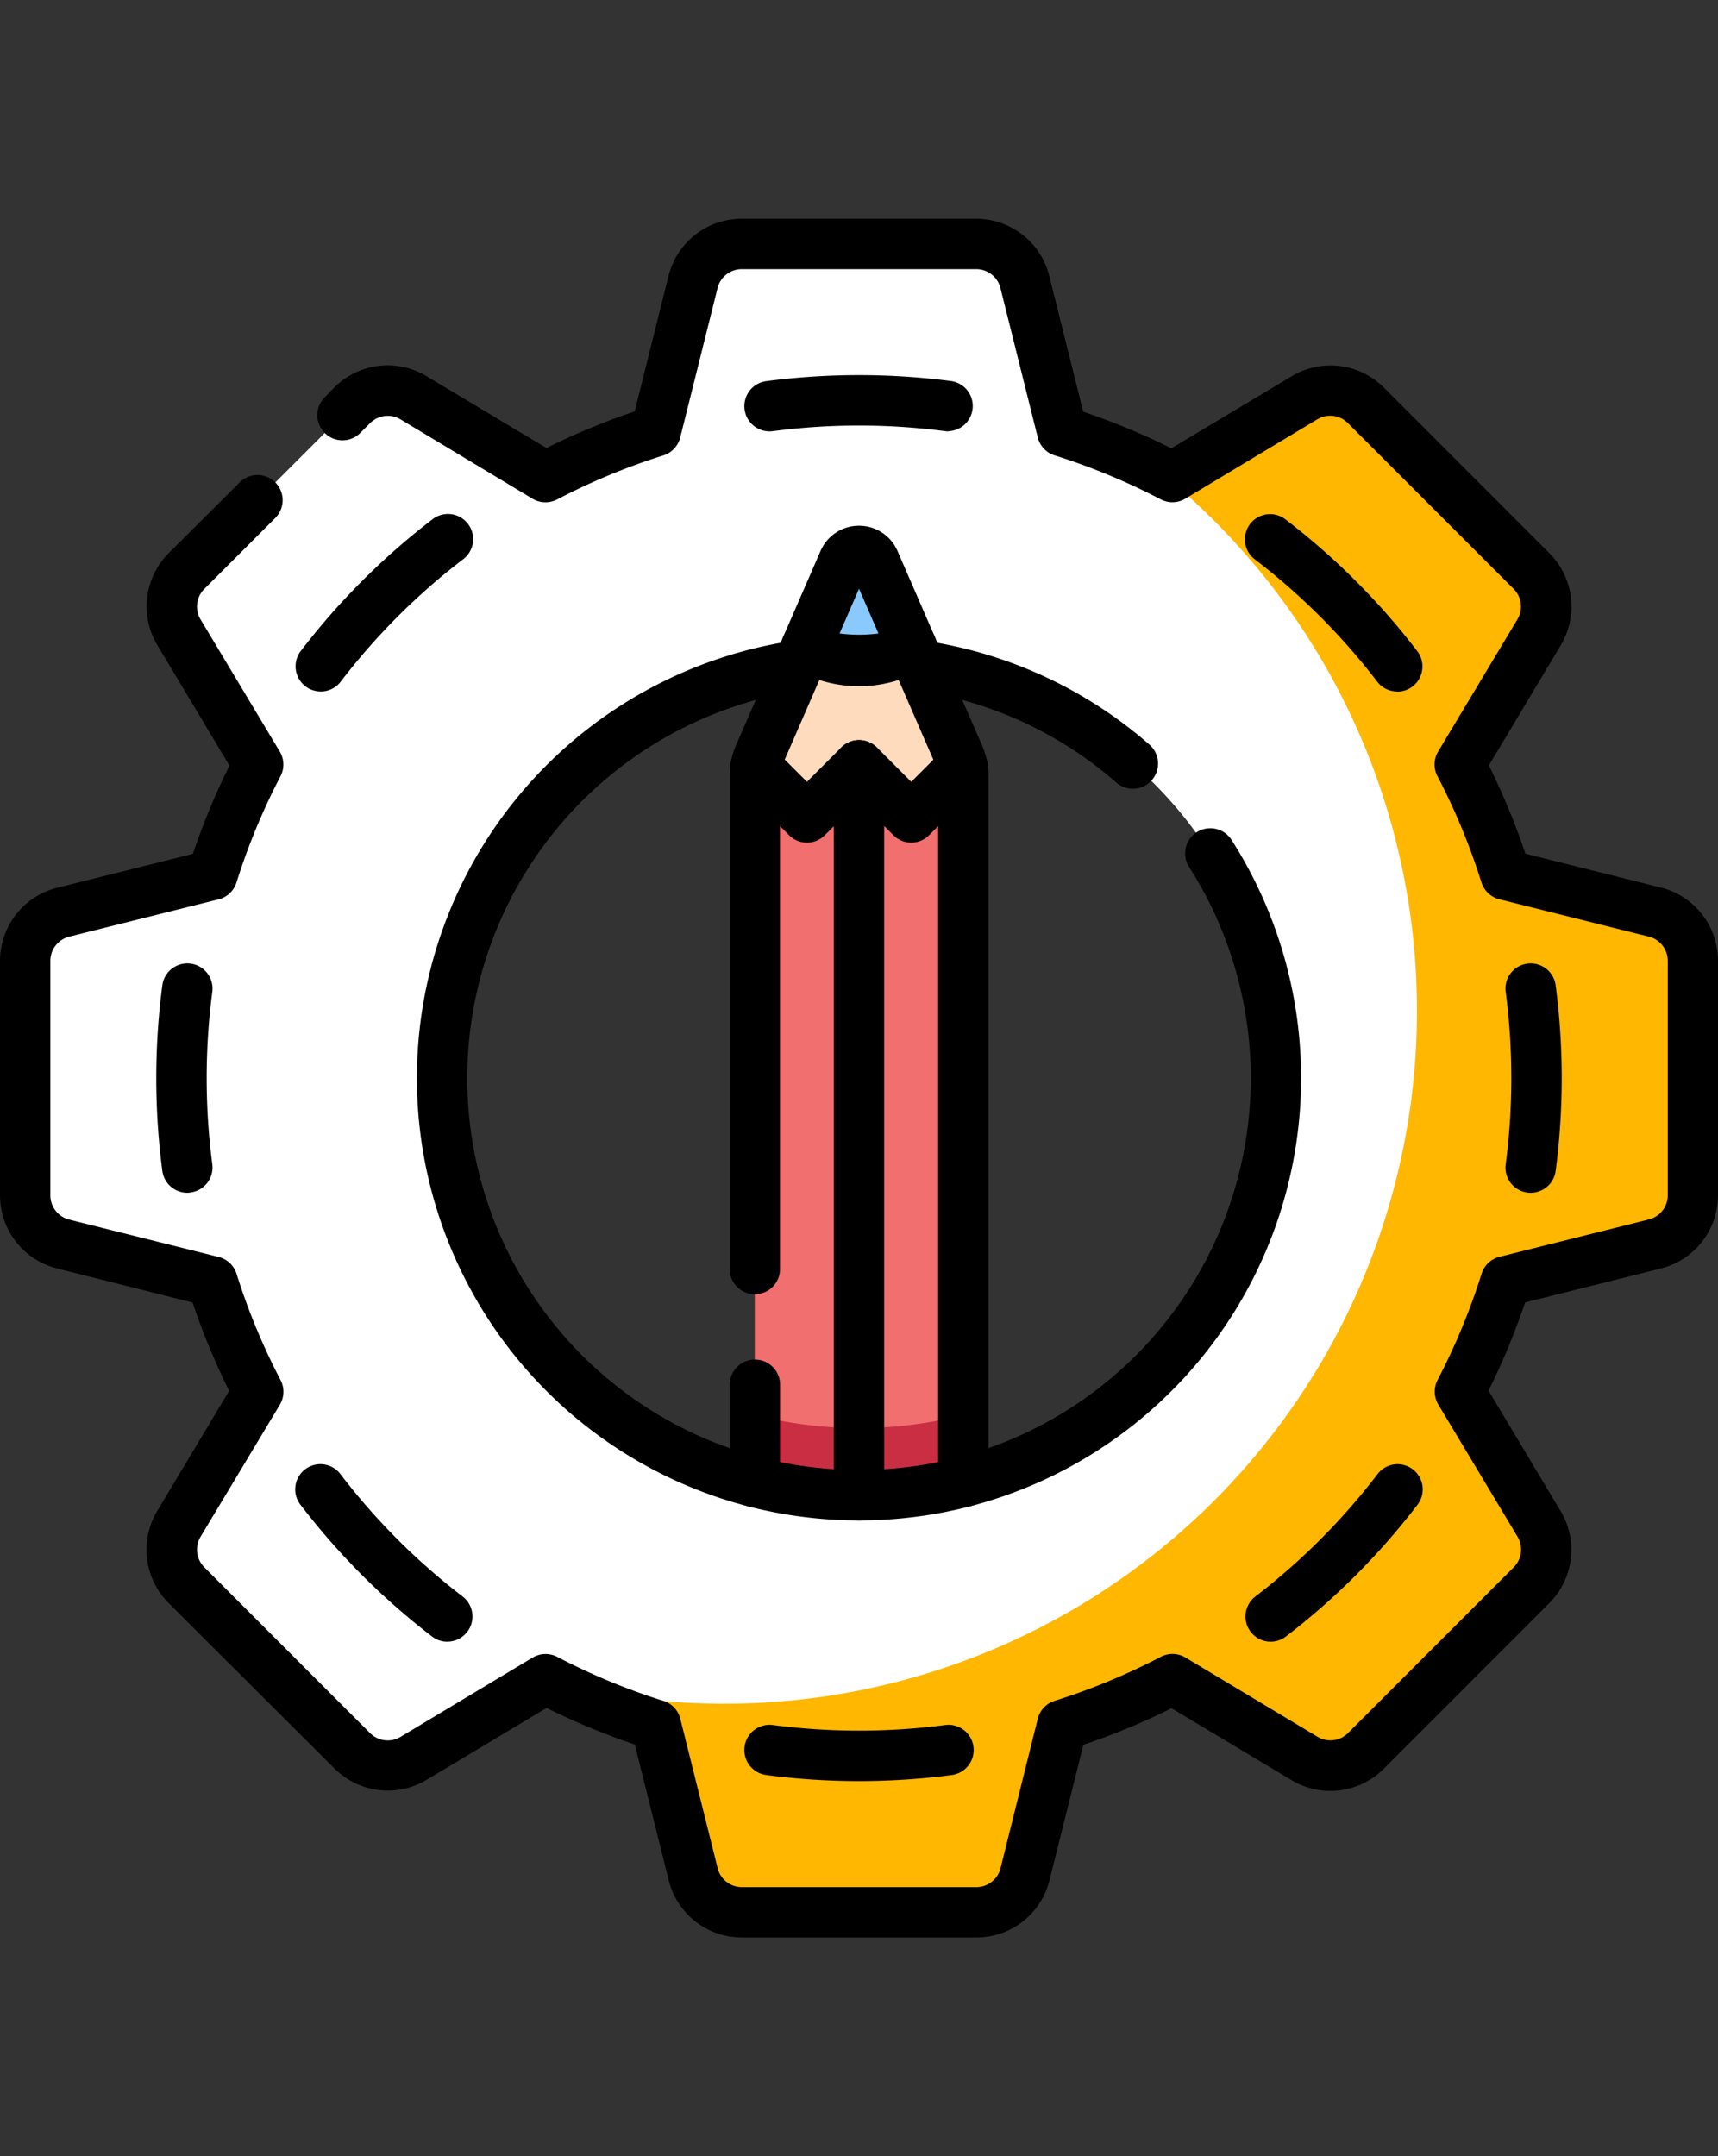
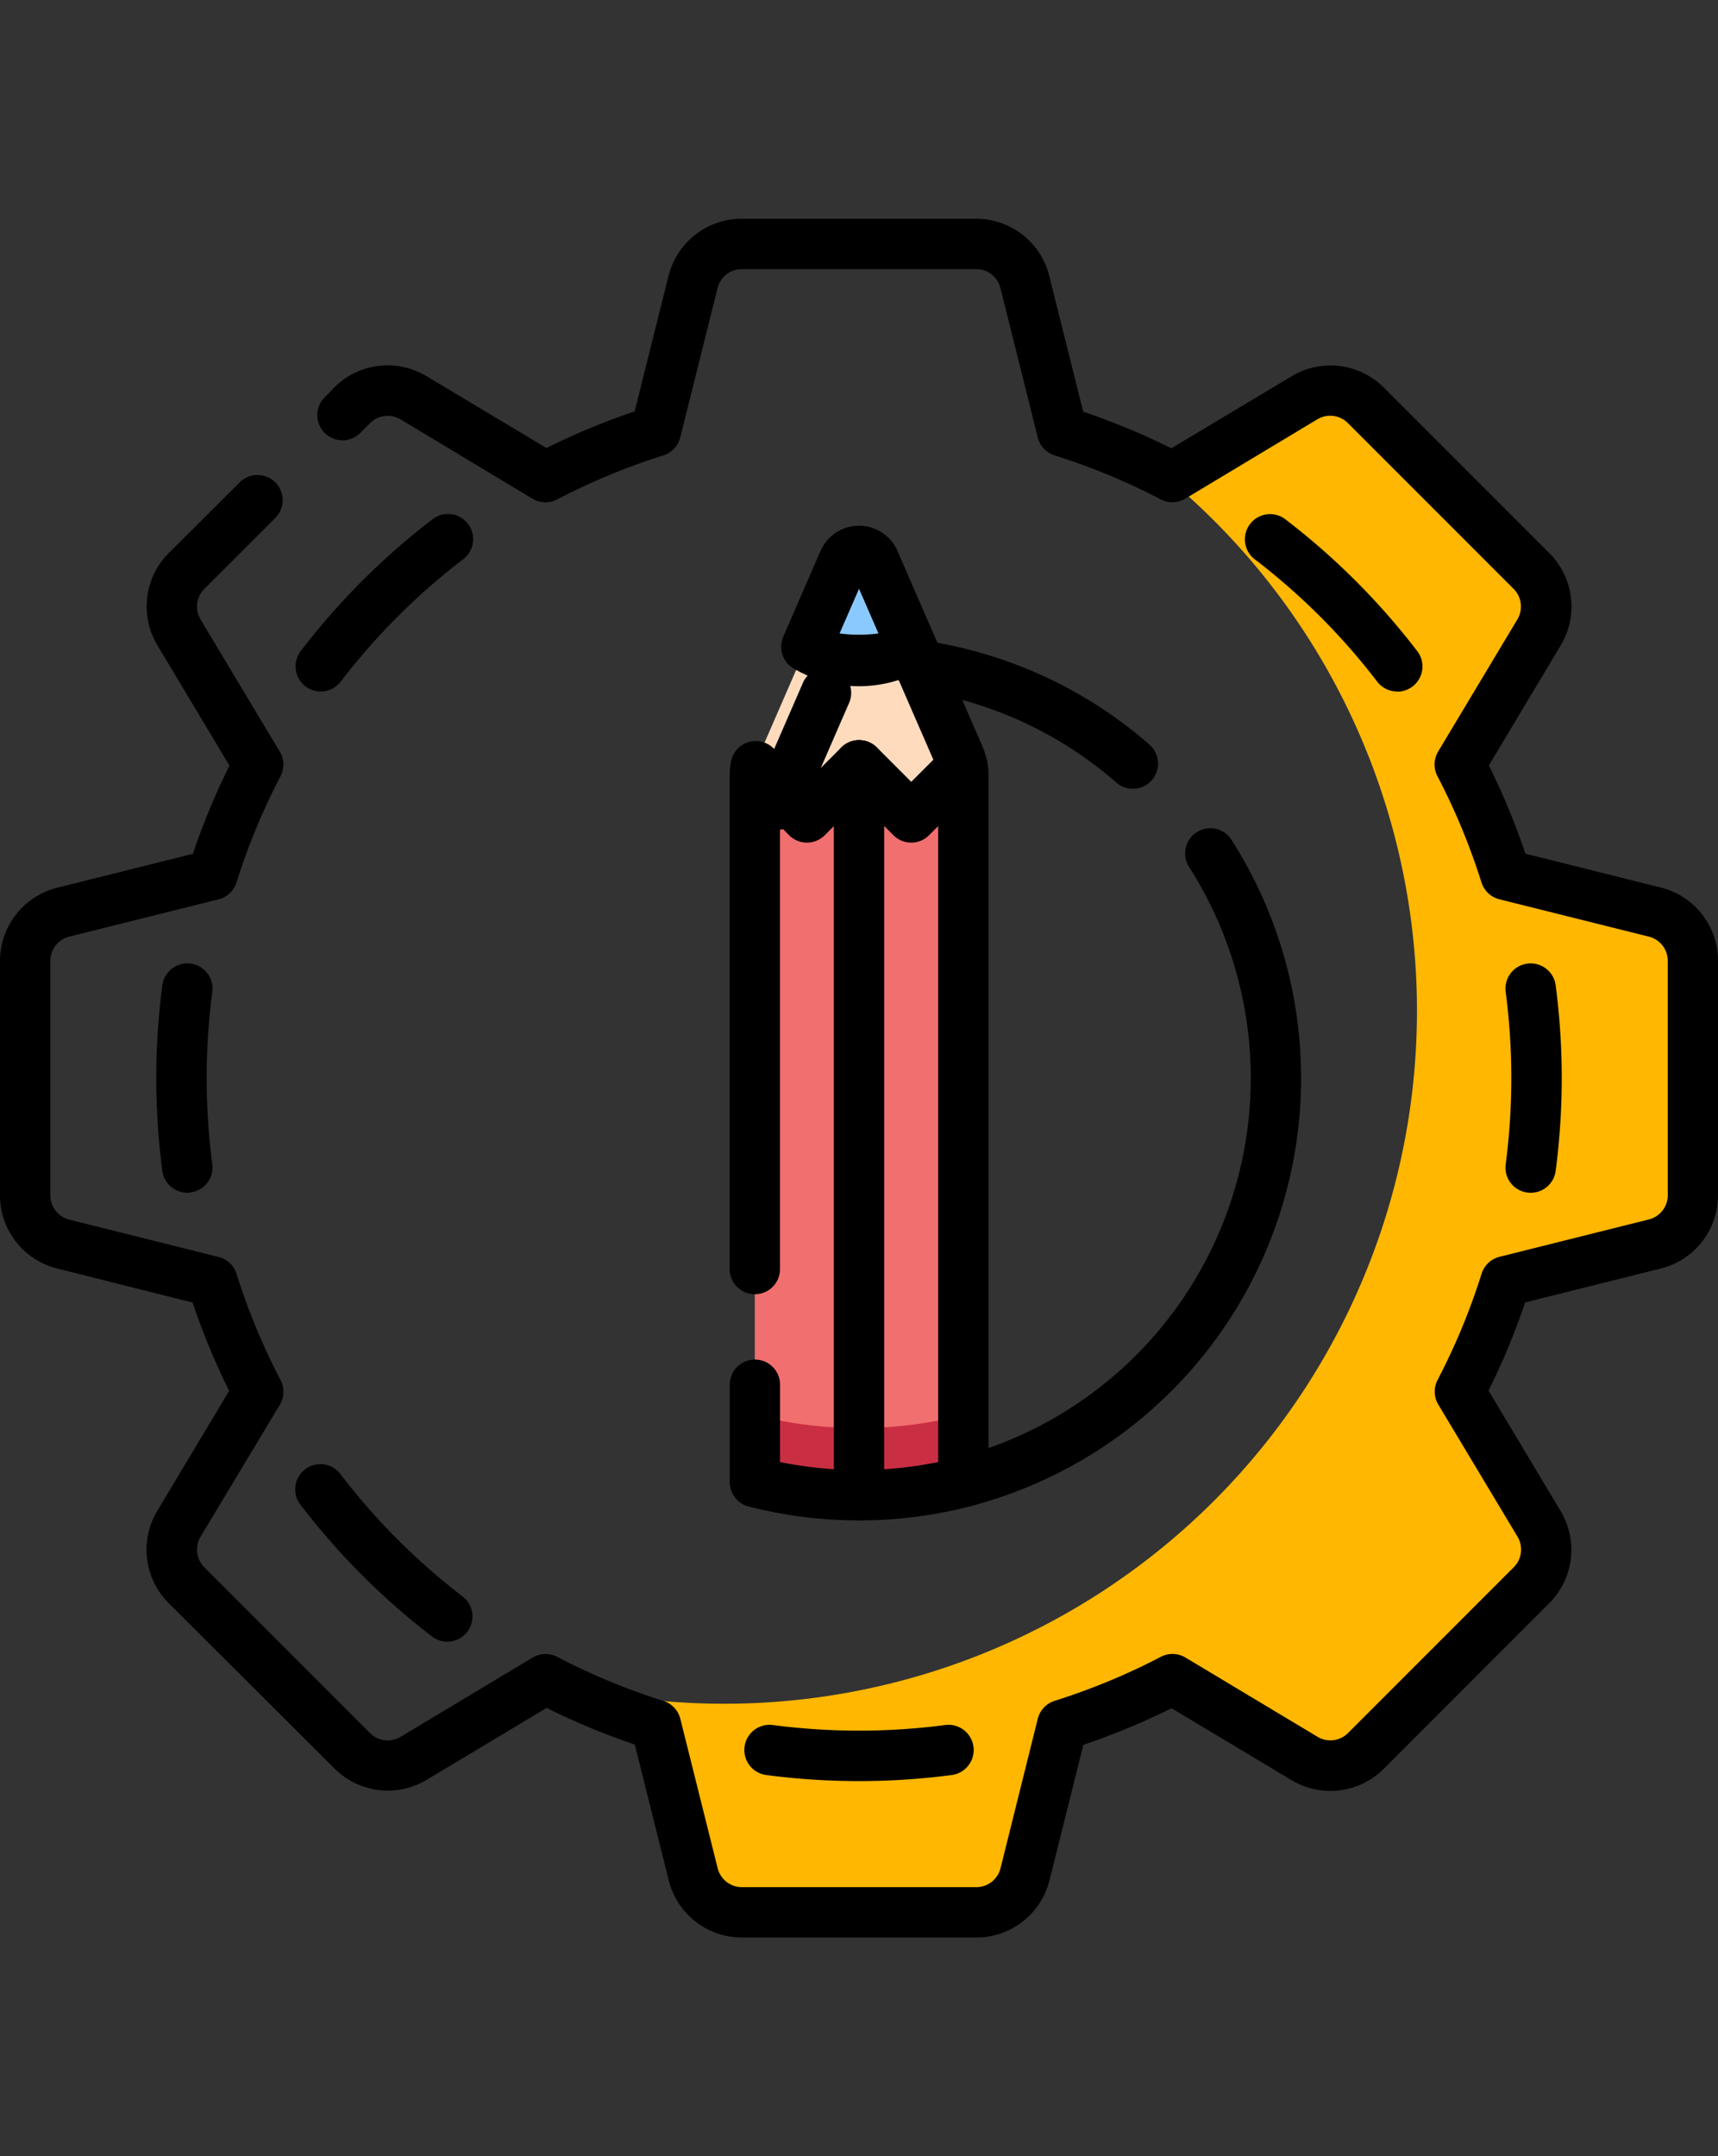
<svg xmlns="http://www.w3.org/2000/svg" width="55" height="69" viewBox="0 0 55 69">
  <rect x="0" y="0" width="55" height="69" fill="#333333" stroke="none" />
  <defs>
    <clipPath id="clip-_100_Custom_Written">
      <rect width="55" height="69" />
    </clipPath>
  </defs>
  <g id="_100_Custom_Written" data-name="100% Custom Written" clip-path="url(#clip-_100_Custom_Written)">
    <g id="pencil_8124898" transform="translate(0 7)">
-       <path id="Path_306" data-name="Path 306" d="M59.668,28.884,54.891,27.69a21.547,21.547,0,0,0-1.463-3.529l2.534-4.224a1.611,1.611,0,0,0-.242-1.968l-5.3-5.3a1.611,1.611,0,0,0-1.968-.242l-4.224,2.534A21.548,21.548,0,0,0,40.7,13.5L39.5,8.721A1.611,1.611,0,0,0,37.941,7.5H30.447a1.611,1.611,0,0,0-1.563,1.221L27.69,13.5a21.548,21.548,0,0,0-3.529,1.463l-4.224-2.534a1.611,1.611,0,0,0-1.968.242l-5.3,5.3a1.611,1.611,0,0,0-.242,1.968l2.534,4.224A21.548,21.548,0,0,0,13.5,27.69L8.721,28.884A1.611,1.611,0,0,0,7.5,30.447v7.494A1.611,1.611,0,0,0,8.721,39.5L13.5,40.7a21.548,21.548,0,0,0,1.463,3.529l-2.534,4.224a1.611,1.611,0,0,0,.242,1.968l5.3,5.3a1.611,1.611,0,0,0,1.968.242l4.224-2.534a21.547,21.547,0,0,0,3.529,1.463l1.194,4.777a1.611,1.611,0,0,0,1.563,1.221h7.494A1.611,1.611,0,0,0,39.5,59.668L40.7,54.891a21.547,21.547,0,0,0,3.529-1.463l4.224,2.534a1.611,1.611,0,0,0,1.968-.242l5.3-5.3a1.611,1.611,0,0,0,.242-1.968l-2.534-4.224A21.548,21.548,0,0,0,54.891,40.7L59.668,39.5a1.611,1.611,0,0,0,1.221-1.563V30.447A1.611,1.611,0,0,0,59.668,28.884ZM37.531,47.121a27.148,27.148,0,0,1-6.674,0,13.347,13.347,0,1,1,6.674,0Z" transform="translate(-6.694 -6.694)" fill="#fff" />
      <path id="Path_307" data-name="Path 307" d="M199.336,67.912l-4.777-1.194a21.547,21.547,0,0,0-1.463-3.529l2.534-4.224A1.611,1.611,0,0,0,195.388,57l-5.3-5.3a1.611,1.611,0,0,0-1.968-.242L183.9,53.989q-.266-.139-.537-.271a22.177,22.177,0,0,1-19.382,38.815,21.548,21.548,0,0,0,3.381,1.386l1.194,4.777a1.611,1.611,0,0,0,1.563,1.221h7.494a1.611,1.611,0,0,0,1.563-1.221l1.194-4.777a21.546,21.546,0,0,0,3.529-1.463l4.224,2.534a1.611,1.611,0,0,0,1.968-.242l5.3-5.3a1.611,1.611,0,0,0,.242-1.968L193.1,83.256a21.548,21.548,0,0,0,1.463-3.529l4.777-1.194a1.611,1.611,0,0,0,1.221-1.563V69.475A1.611,1.611,0,0,0,199.336,67.912Z" transform="translate(-146.362 -45.723)" fill="#ffb701" />
      <path id="Path_308" data-name="Path 308" d="M230.186,134.627l1.639-3.307a1.616,1.616,0,0,0-.1-.337L230.2,127.5a6.637,6.637,0,0,1-3.372,0l-1.517,3.486a1.612,1.612,0,0,0-.1.337l1.639,3.307Z" transform="translate(-201.018 -113.801)" fill="#fedbbd" />
      <path id="Path_309" data-name="Path 309" d="M243.675,102.016l-1.194-2.744a.537.537,0,0,0-.985,0l-1.194,2.744a3.341,3.341,0,0,0,3.373,0Z" transform="translate(-214.488 -88.32)" fill="#8ac9fe" />
      <path id="Path_310" data-name="Path 310" d="M231.582,162.841l-1.639,1.639-1.668-1.668-1.668,1.668-1.639-1.639a1.612,1.612,0,0,0-.029.306v22.6a13.447,13.447,0,0,0,6.673,0v-22.6A1.612,1.612,0,0,0,231.582,162.841Z" transform="translate(-200.775 -145.322)" fill="#f16f6f" />
      <path id="Path_311" data-name="Path 311" d="M228.275,356.756a13.368,13.368,0,0,1-3.337-.421v2.148a13.448,13.448,0,0,0,6.673,0v-2.148A13.367,13.367,0,0,1,228.275,356.756Z" transform="translate(-200.775 -318.057)" fill="#ca2e43" />
      <path id="Path_312" data-name="Path 312" d="M31.247,55H23.753a2.413,2.413,0,0,1-2.345-1.831l-1.086-4.344A22.442,22.442,0,0,1,17.5,47.654l-3.841,2.3a2.414,2.414,0,0,1-2.953-.364L5.4,44.3a2.414,2.414,0,0,1-.364-2.953l2.3-3.841a22.441,22.441,0,0,1-1.171-2.824L1.831,33.592A2.413,2.413,0,0,1,0,31.247V23.753a2.414,2.414,0,0,1,1.831-2.345l4.344-1.086A22.443,22.443,0,0,1,7.346,17.5l-2.3-3.841A2.414,2.414,0,0,1,5.4,10.7L7.687,8.422A.806.806,0,0,1,8.827,9.561L6.544,11.843a.8.8,0,0,0-.121.984l2.534,4.224a.806.806,0,0,1,.023.788,20.8,20.8,0,0,0-1.409,3.4.806.806,0,0,1-.573.54L2.222,22.971a.8.8,0,0,0-.61.782v7.494a.8.8,0,0,0,.61.782L7,33.223a.806.806,0,0,1,.573.54,20.8,20.8,0,0,0,1.409,3.4.806.806,0,0,1-.023.788L6.423,42.172a.8.8,0,0,0,.121.984l5.3,5.3a.8.8,0,0,0,.984.121l4.224-2.534a.806.806,0,0,1,.788-.023,20.8,20.8,0,0,0,3.4,1.409.806.806,0,0,1,.54.573l1.194,4.777a.8.8,0,0,0,.782.61h7.494a.8.8,0,0,0,.782-.61L33.223,48a.806.806,0,0,1,.54-.573,20.8,20.8,0,0,0,3.4-1.409.806.806,0,0,1,.788.023l4.224,2.534a.8.8,0,0,0,.984-.121l5.3-5.3a.8.8,0,0,0,.121-.984l-2.534-4.224a.806.806,0,0,1-.023-.788,20.8,20.8,0,0,0,1.409-3.4.806.806,0,0,1,.573-.54l4.777-1.194a.8.8,0,0,0,.61-.782V23.753a.8.8,0,0,0-.61-.782L48,21.777a.806.806,0,0,1-.573-.54,20.8,20.8,0,0,0-1.409-3.4.806.806,0,0,1,.023-.788l2.534-4.224a.8.8,0,0,0-.121-.984l-5.3-5.3a.8.8,0,0,0-.984-.121L37.948,8.957a.806.806,0,0,1-.788.023,20.8,20.8,0,0,0-3.4-1.409A.806.806,0,0,1,33.223,7L32.029,2.222a.8.8,0,0,0-.782-.61H23.753a.8.8,0,0,0-.782.61L21.777,7a.806.806,0,0,1-.54.573,20.8,20.8,0,0,0-3.4,1.409.806.806,0,0,1-.788-.023L12.828,6.423a.8.8,0,0,0-.984.121l-.324.324A.806.806,0,0,1,10.38,5.729L10.7,5.4a2.414,2.414,0,0,1,2.953-.364l3.841,2.3a22.443,22.443,0,0,1,2.824-1.171l1.086-4.344A2.413,2.413,0,0,1,23.753,0h7.494a2.414,2.414,0,0,1,2.345,1.831l1.086,4.344A22.441,22.441,0,0,1,37.5,7.346l3.841-2.3A2.414,2.414,0,0,1,44.3,5.4l5.3,5.3a2.414,2.414,0,0,1,.364,2.953l-2.3,3.841a22.442,22.442,0,0,1,1.171,2.824l4.344,1.086A2.413,2.413,0,0,1,55,23.753v7.494a2.413,2.413,0,0,1-1.831,2.345l-4.344,1.086A22.441,22.441,0,0,1,47.654,37.5l2.3,3.841A2.414,2.414,0,0,1,49.6,44.3l-5.3,5.3a2.414,2.414,0,0,1-2.953.364l-3.841-2.3a22.441,22.441,0,0,1-2.824,1.171l-1.086,4.344A2.413,2.413,0,0,1,31.247,55Z" transform="translate(0 0)" />
      <path id="Path_313" data-name="Path 313" d="M449.467,229.178a.806.806,0,0,1-.8-.911,21.163,21.163,0,0,0,0-5.517.806.806,0,1,1,1.6-.211,22.781,22.781,0,0,1,0,5.939A.806.806,0,0,1,449.467,229.178Z" transform="translate(-400.464 -198.009)" />
-       <path id="Path_314" data-name="Path 314" d="M371.979,376.834a.806.806,0,0,1-.491-1.445,21.01,21.01,0,0,0,3.9-3.9.806.806,0,1,1,1.279.98,22.622,22.622,0,0,1-4.2,4.2A.8.8,0,0,1,371.979,376.834Z" transform="translate(-331.301 -331.3)" />
      <path id="Path_315" data-name="Path 315" d="M225.509,450.459a22.778,22.778,0,0,1-2.969-.194.806.806,0,0,1,.211-1.6,21.263,21.263,0,0,0,5.517,0,.806.806,0,1,1,.211,1.6A22.8,22.8,0,0,1,225.509,450.459Z" transform="translate(-198.009 -400.464)" />
      <path id="Path_316" data-name="Path 316" d="M92.975,376.834a.8.8,0,0,1-.489-.166,22.623,22.623,0,0,1-4.2-4.2.806.806,0,1,1,1.279-.98,21.01,21.01,0,0,0,3.9,3.9.806.806,0,0,1-.491,1.445Z" transform="translate(-78.654 -331.3)" />
      <path id="Path_317" data-name="Path 317" d="M47.586,229.178a.806.806,0,0,1-.8-.7,22.776,22.776,0,0,1,0-5.939.806.806,0,1,1,1.6.211,21.165,21.165,0,0,0,0,5.517.806.806,0,0,1-.693.9A.816.816,0,0,1,47.586,229.178Z" transform="translate(-41.589 -198.009)" />
      <path id="Path_318" data-name="Path 318" d="M88.924,93.782a.806.806,0,0,1-.639-1.3,22.623,22.623,0,0,1,4.2-4.2.806.806,0,1,1,.98,1.279,21.012,21.012,0,0,0-3.9,3.9A.8.8,0,0,1,88.924,93.782Z" transform="translate(-78.653 -78.654)" />
-       <path id="Path_319" data-name="Path 319" d="M228.374,48.4a.812.812,0,0,1-.106-.007,21.264,21.264,0,0,0-5.517,0,.806.806,0,0,1-.211-1.6,22.883,22.883,0,0,1,5.939,0,.806.806,0,0,1-.1,1.6Z" transform="translate(-198.009 -41.596)" />
      <path id="Path_320" data-name="Path 320" d="M376.029,93.782a.8.8,0,0,1-.64-.316,21.011,21.011,0,0,0-3.9-3.9.806.806,0,1,1,.98-1.279,22.625,22.625,0,0,1,4.2,4.2.806.806,0,0,1-.639,1.3Z" transform="translate(-331.3 -78.654)" />
      <path id="Path_321" data-name="Path 321" d="M280.366,203.13a.806.806,0,0,1-.2-1.586,12.547,12.547,0,0,0,7.421-18.92.806.806,0,0,1,1.355-.872,14.158,14.158,0,0,1-8.374,21.352A.807.807,0,0,1,280.366,203.13Z" transform="translate(-249.53 -161.898)" />
      <path id="Path_322" data-name="Path 322" d="M274.247,130.326a.8.8,0,0,1-.529-.2,12.475,12.475,0,0,0-6.407-2.951.806.806,0,1,1,.233-1.594,14.084,14.084,0,0,1,7.234,3.331.806.806,0,0,1-.53,1.413Z" transform="translate(-237.98 -112.084)" />
-       <path id="Path_323" data-name="Path 323" d="M135.068,153.316a.807.807,0,0,1-.2-.026,14.155,14.155,0,0,1,1.474-27.709.806.806,0,1,1,.233,1.594,12.544,12.544,0,0,0-1.306,24.554.806.806,0,0,1-.2,1.586Z" transform="translate(-110.905 -112.084)" />
      <path id="Path_324" data-name="Path 324" d="M266.621,125.43a.806.806,0,0,1-.79-.653.81.81,0,0,0-.052-.169l-1.517-3.486a.806.806,0,1,1,1.478-.643l1.517,3.486a2.423,2.423,0,0,1,.157.505.806.806,0,0,1-.792.959Z" transform="translate(-235.815 -107.105)" />
-       <path id="Path_325" data-name="Path 325" d="M218.515,125.43a.806.806,0,0,1-.792-.959,2.42,2.42,0,0,1,.157-.505l1.517-3.486a.806.806,0,0,1,1.478.643l-1.517,3.486a.806.806,0,0,0-.052.168A.806.806,0,0,1,218.515,125.43Z" transform="translate(-194.322 -107.105)" />
+       <path id="Path_325" data-name="Path 325" d="M218.515,125.43l1.517-3.486a.806.806,0,0,1,1.478.643l-1.517,3.486a.806.806,0,0,0-.052.168A.806.806,0,0,1,218.515,125.43Z" transform="translate(-194.322 -107.105)" />
      <path id="Line_1" data-name="Line 1" d="M-6.694,17.469a.806.806,0,0,1-.806-.806V-6.694A.806.806,0,0,1-6.694-7.5a.806.806,0,0,1,.806.806V16.663A.806.806,0,0,1-6.694,17.469Z" transform="translate(34.194 24.184)" />
      <path id="Path_326" data-name="Path 326" d="M235.293,96.585a4.14,4.14,0,0,1-2.094-.568A.806.806,0,0,1,232.868,95l1.194-2.744a1.343,1.343,0,0,1,2.463,0L237.718,95a.806.806,0,0,1-.331,1.016A4.141,4.141,0,0,1,235.293,96.585Zm-.622-1.689a4.773,4.773,0,0,0,1.245,0l-.622-1.43Z" transform="translate(-207.793 -81.626)" />
      <path id="Path_327" data-name="Path 327" d="M221.58,180.281a14.2,14.2,0,0,1-3.538-.446.806.806,0,0,1-.6-.78v-3.087a.806.806,0,1,1,1.611,0v2.446a12.711,12.711,0,0,0,5.062,0V158.063l-.293.293a.806.806,0,0,1-1.139,0l-1.1-1.1-1.1,1.1a.806.806,0,0,1-1.139,0l-.293-.293v14.146a.806.806,0,1,1-1.611,0V156.453a2.418,2.418,0,0,1,.044-.459.806.806,0,0,1,1.361-.417l1.069,1.069,1.1-1.1a.806.806,0,0,1,1.139,0l1.1,1.1,1.069-1.069a.806.806,0,0,1,1.361.417,2.419,2.419,0,0,1,.044.459v22.6a.806.806,0,0,1-.6.78A14.2,14.2,0,0,1,221.58,180.281Z" transform="translate(-194.08 -138.628)" />
    </g>
  </g>
</svg>